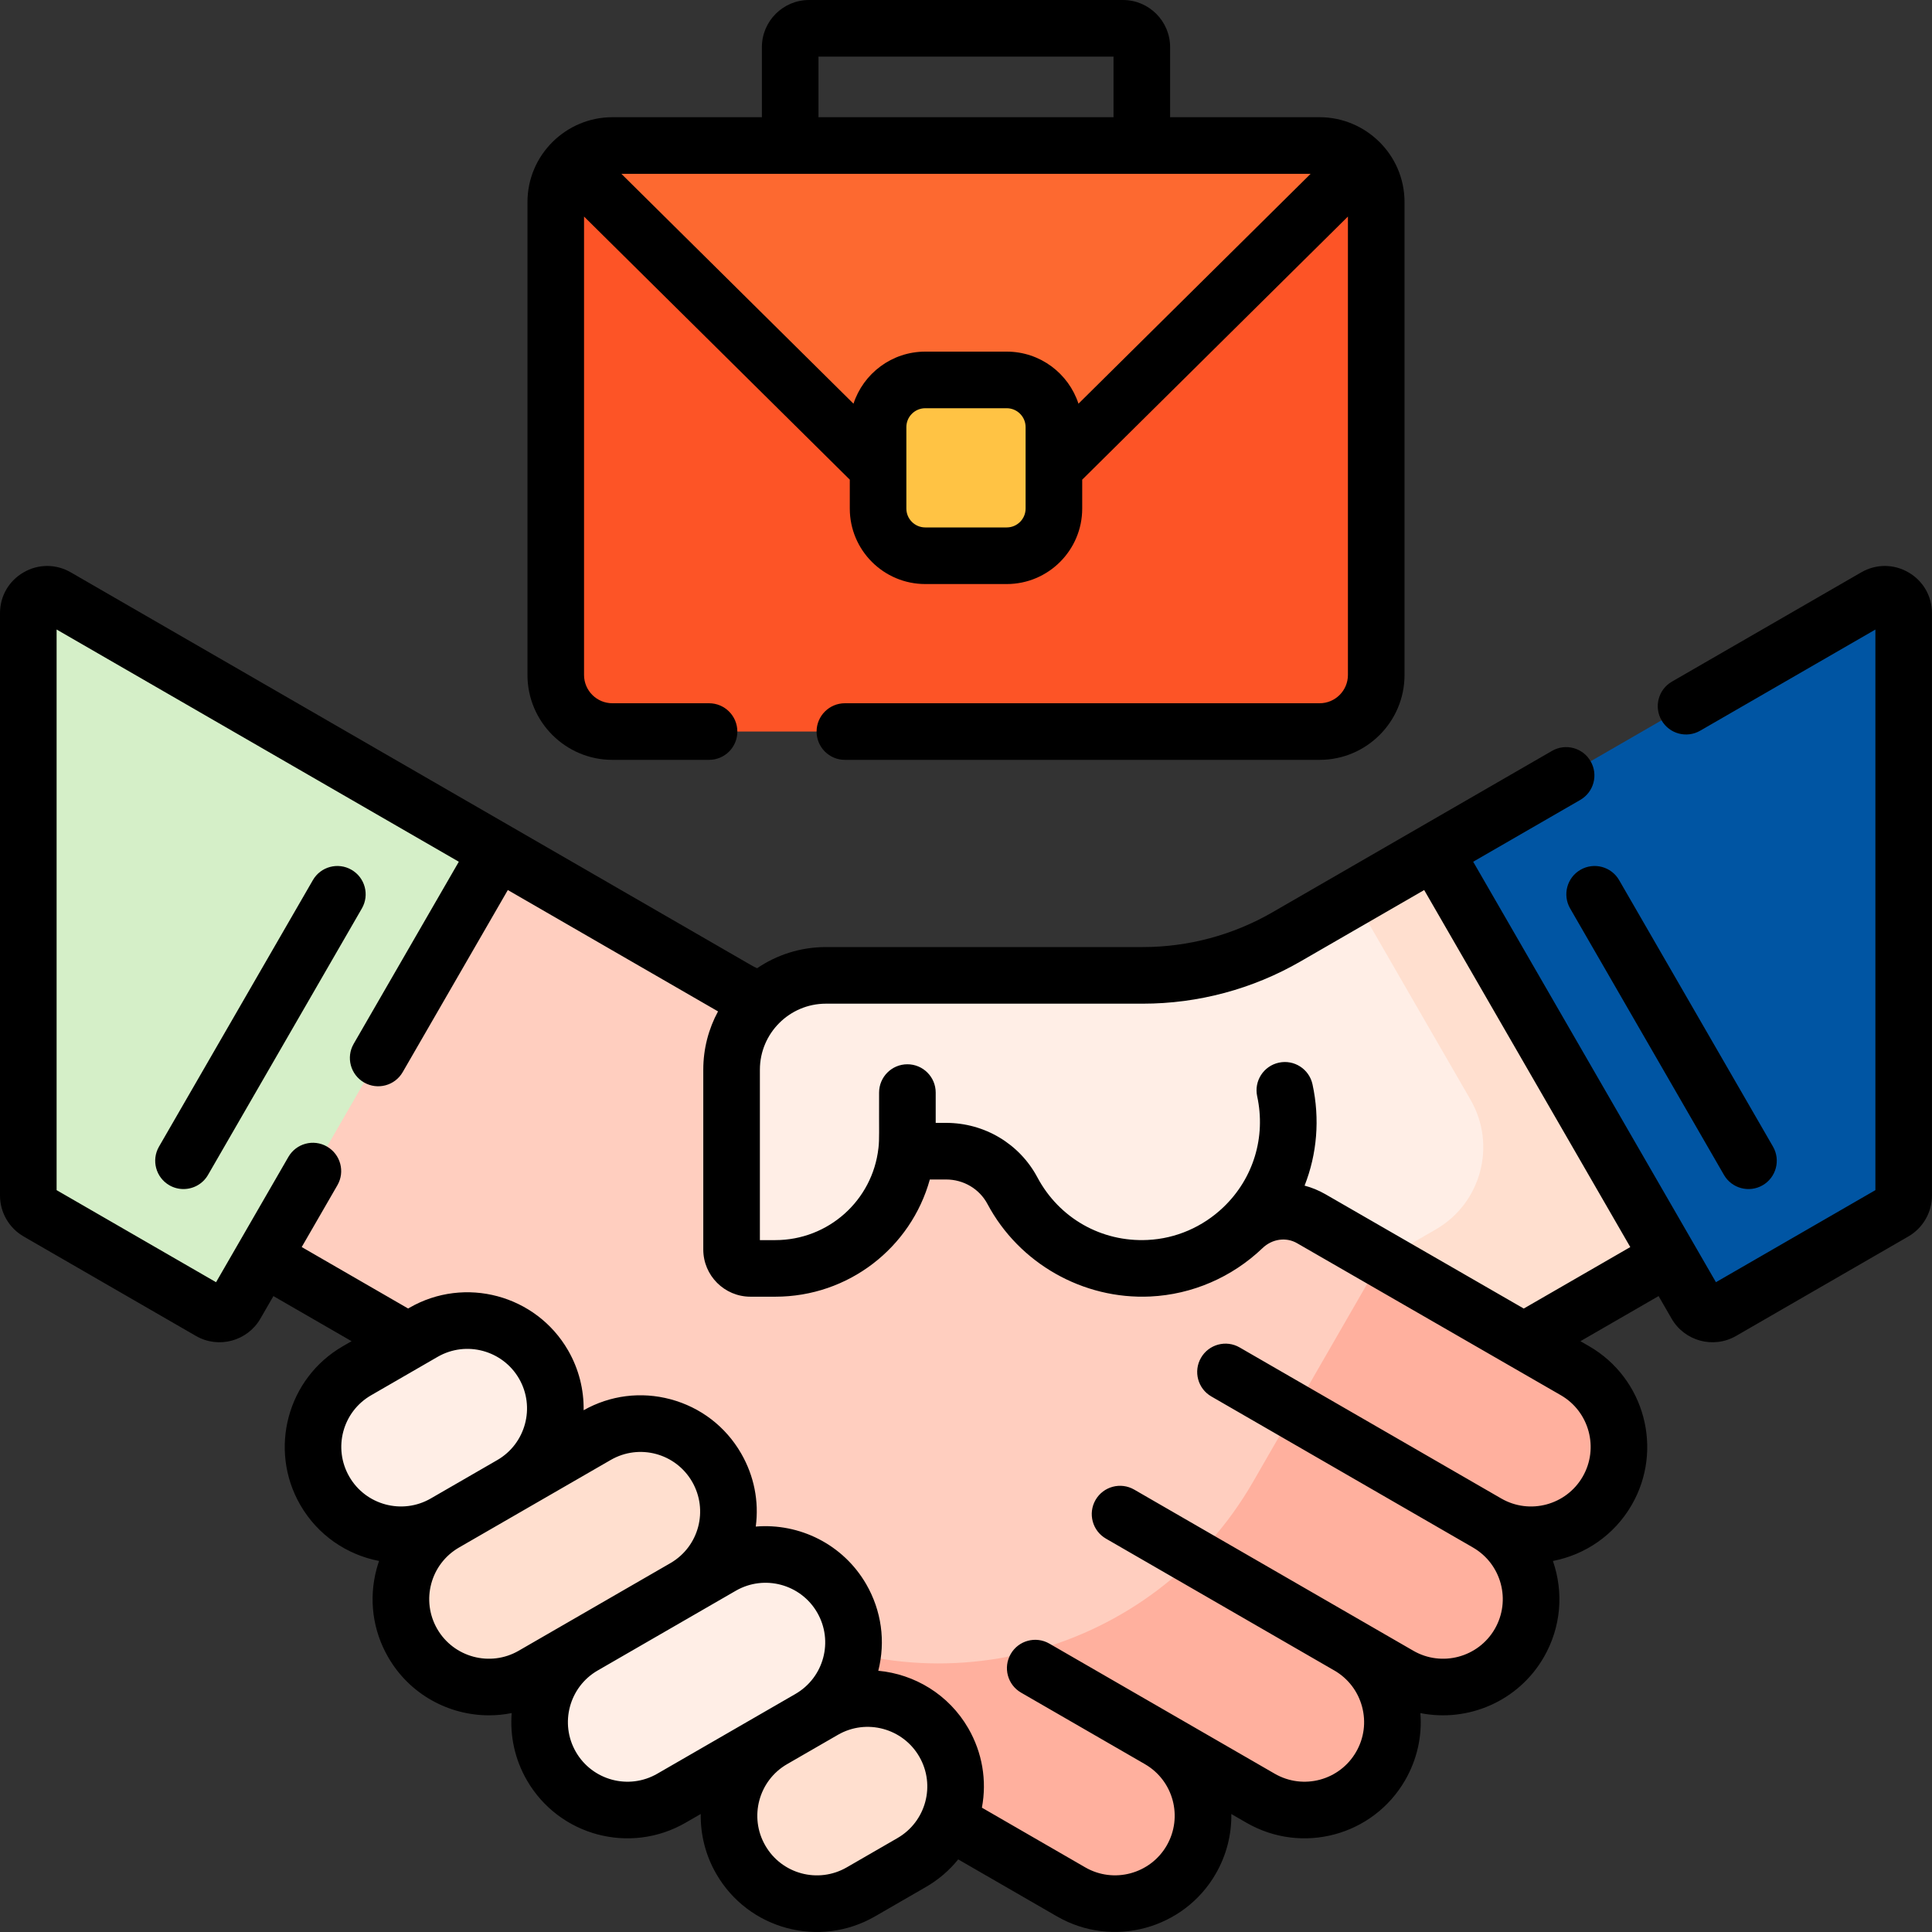
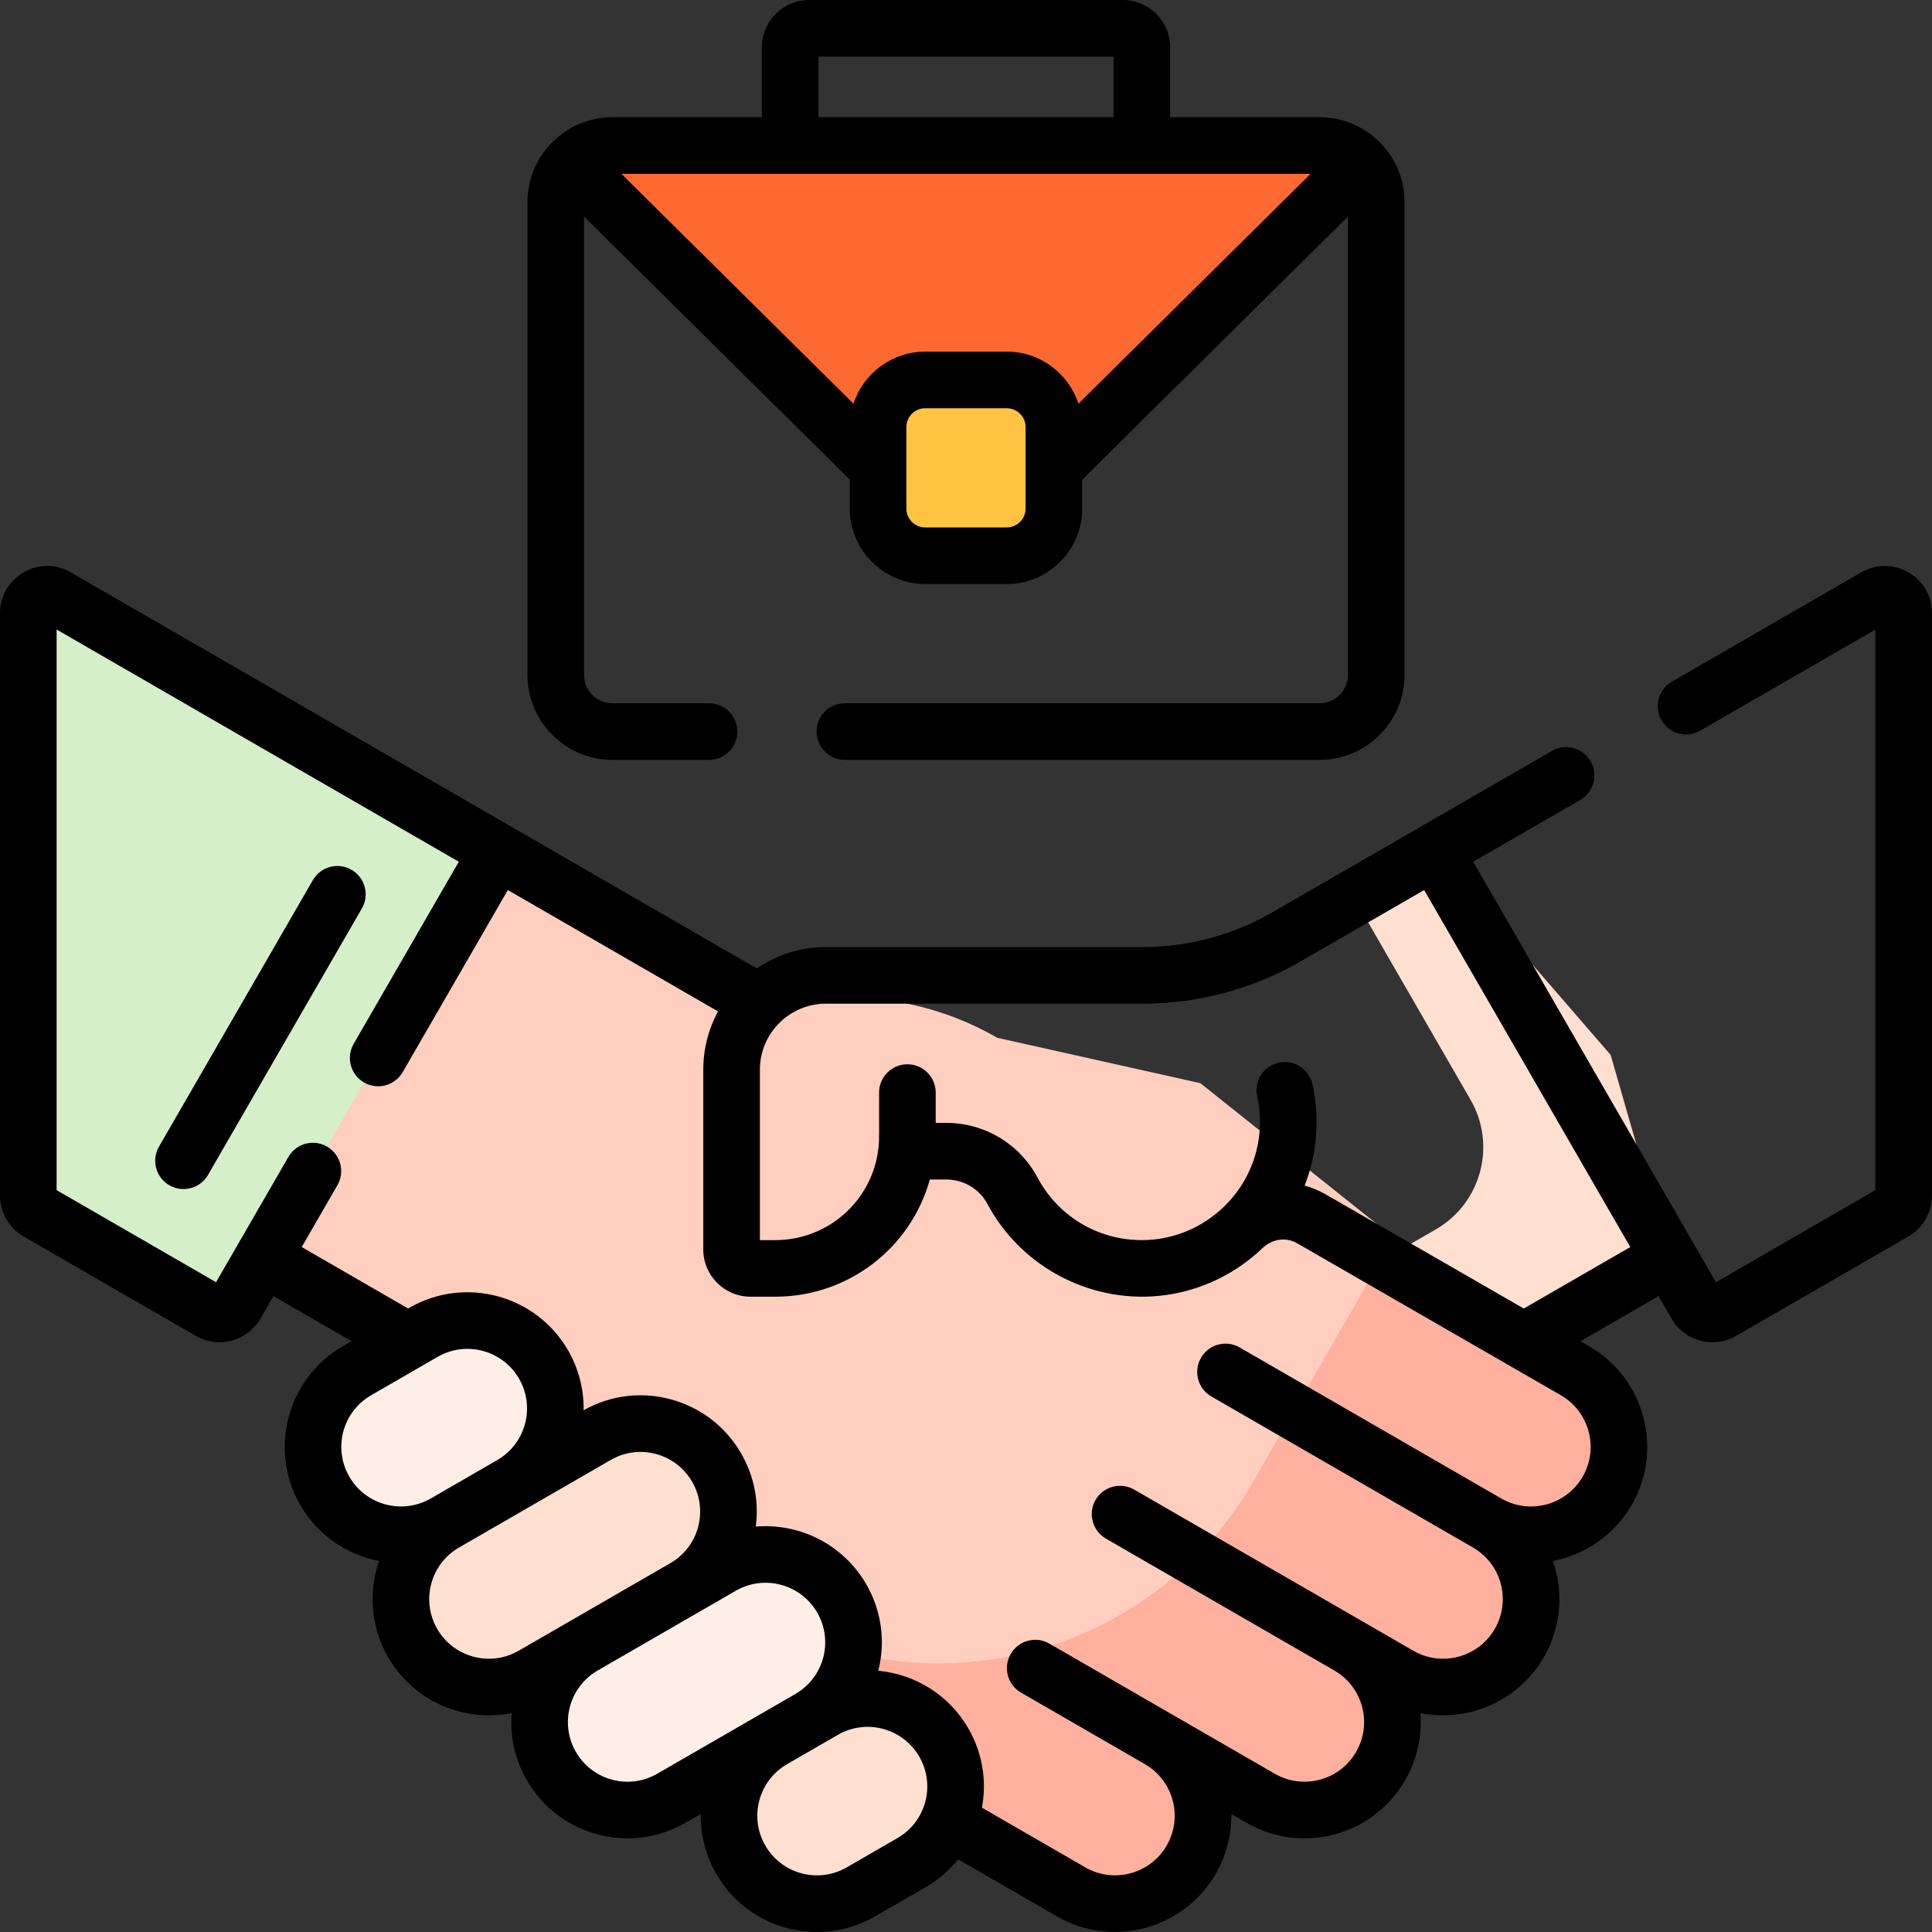
<svg xmlns="http://www.w3.org/2000/svg" width="60" height="60" viewBox="0 0 60 60" fill="none">
  <rect x="0" y="0" width="60" height="60" fill="#333333" stroke="none" />
  <g clip-path="url(#clip0_367_3993)">
-     <path d="M33.64 11.799H26.36L17.73 5.083C17.439 5.397 17.259 5.815 17.259 6.277V20.962C17.259 21.932 18.047 22.719 19.017 22.719H40.982C41.953 22.719 42.74 21.932 42.74 20.962V6.277C42.74 5.815 42.561 5.397 42.27 5.083L33.64 11.799Z" fill="#FD5426" />
    <path d="M32.73 14.529L42.27 5.083C41.949 4.737 41.492 4.519 40.982 4.519H19.017C18.508 4.519 18.051 4.737 17.73 5.083L27.27 14.529H32.73Z" fill="#FD6930" />
    <path d="M49.913 46.299C50.667 44.993 50.219 43.324 48.914 42.57L47.323 41.653L37.28 33.64L30.973 32.23C29.109 31.156 26.941 30.761 24.835 31.092C24.166 31.197 23.481 31.078 22.894 30.739L15.45 26.441L9.979 32.763L8.169 39.05L12.794 41.721C13.229 41.971 13.534 42.396 13.636 42.887C13.646 42.935 13.656 42.983 13.667 43.032C14.353 46.202 16.346 48.986 19.22 50.646L33.265 58.754C34.571 59.508 36.24 59.061 36.994 57.755C37.748 56.449 37.3 54.779 35.995 54.026L39.147 55.846C40.453 56.599 42.123 56.152 42.877 54.846C43.63 53.541 43.183 51.871 41.877 51.117L43.453 52.027C44.759 52.781 46.429 52.334 47.183 51.028C47.937 49.722 47.489 48.053 46.184 47.299C47.489 48.052 49.159 47.605 49.913 46.299Z" fill="#FFCEBF" />
    <path d="M38.916 46.018C35.808 51.41 28.915 53.26 23.525 50.148L16.877 46.31C15.72 45.642 14.707 44.792 13.863 43.809L13.863 43.809C14.688 46.655 16.583 49.123 19.22 50.645L33.265 58.754C34.57 59.508 36.24 59.06 36.994 57.755C37.748 56.449 37.3 54.779 35.995 54.026L39.147 55.846C40.453 56.599 42.123 56.152 42.876 54.846C43.63 53.541 43.183 51.871 41.877 51.117L43.453 52.027C44.759 52.781 46.429 52.334 47.183 51.028C47.937 49.722 47.489 48.052 46.183 47.298C47.489 48.052 49.159 47.605 49.913 46.299C50.667 44.993 50.219 43.324 48.913 42.57L47.323 41.653L43.287 38.433L38.916 46.018Z" fill="#FFB09E" />
    <path d="M31.265 17.26H28.735C27.926 17.26 27.27 16.604 27.27 15.795V13.264C27.27 12.455 27.926 11.799 28.735 11.799H31.265C32.074 11.799 32.73 12.455 32.73 13.264V15.795C32.73 16.604 32.074 17.26 31.265 17.26Z" fill="#FFC344" />
    <path d="M13.816 47.298L15.882 46.106C17.188 45.352 17.635 43.682 16.881 42.376C16.128 41.071 14.458 40.623 13.152 41.377L11.086 42.57C9.78 43.324 9.333 44.993 10.087 46.299C10.841 47.605 12.511 48.052 13.816 47.298Z" fill="#FFEEE6" />
    <path d="M23.006 57.755C23.759 59.061 25.429 59.508 26.735 58.754L28.311 57.844C29.617 57.09 30.064 55.42 29.311 54.115C28.557 52.809 26.887 52.361 25.581 53.115L24.005 54.025C22.699 54.779 22.252 56.449 23.006 57.755Z" fill="#FFDFCF" />
    <path d="M16.546 52.027L21.257 49.307C22.563 48.553 23.01 46.884 22.256 45.578C21.503 44.272 19.833 43.825 18.527 44.579L13.816 47.298C12.51 48.052 12.063 49.722 12.817 51.028C13.571 52.334 15.24 52.781 16.546 52.027Z" fill="#FFDFCF" />
    <path d="M17.123 54.846C17.877 56.152 19.547 56.6 20.853 55.846L25.141 53.37C26.447 52.616 26.894 50.946 26.14 49.64C25.387 48.335 23.717 47.887 22.411 48.641L18.122 51.117C16.817 51.871 16.369 53.541 17.123 54.846Z" fill="#FFEEE6" />
-     <path d="M44.55 26.44L39.949 29.097C38.59 29.881 37.048 30.293 35.479 30.291H35.46H25.649C24.031 30.291 22.72 31.603 22.72 33.221V38.805C22.72 39.129 22.982 39.391 23.306 39.391H24.078C26.188 39.391 27.925 37.799 28.154 35.751H29.382C30.241 35.751 31.037 36.218 31.441 36.977C32.239 38.474 33.848 39.473 35.682 39.386C36.807 39.333 37.833 38.861 38.603 38.125C39.176 37.576 40.033 37.451 40.721 37.847L47.323 41.653L51.831 39.05L50.02 32.762L44.55 26.44Z" fill="#FFEEE6" />
    <path d="M50.02 32.762L44.55 26.44L42.05 27.884L45.669 34.154C46.483 35.564 46 37.366 44.591 38.18L42.945 39.13L47.323 41.653L51.83 39.05L50.02 32.762Z" fill="#FFDFCF" />
    <path d="M1.758 18.536L15.449 26.441L7.324 40.513C7.163 40.793 6.804 40.889 6.524 40.728L1.172 37.638C0.991 37.533 0.879 37.34 0.879 37.13L0.879 19.043C0.879 18.592 1.368 18.31 1.758 18.536Z" fill="#D5EFC8" />
-     <path d="M58.242 18.536L44.55 26.441L52.675 40.513C52.837 40.793 53.195 40.889 53.475 40.728L58.828 37.638C59.009 37.533 59.12 37.34 59.12 37.13L59.12 19.043C59.12 18.592 58.632 18.31 58.242 18.536Z" fill="#0055A3" />
    <path d="M10.916 27.012C10.496 26.769 9.958 26.913 9.716 27.334L4.938 35.609C4.695 36.029 4.839 36.567 5.26 36.81C5.398 36.889 5.549 36.927 5.698 36.927C6.002 36.927 6.297 36.77 6.46 36.488L11.238 28.213C11.481 27.792 11.337 27.255 10.916 27.012Z" fill="black" />
    <path d="M59.999 19.044C59.999 18.514 59.726 18.04 59.267 17.775C58.809 17.51 58.261 17.51 57.802 17.775L51.922 21.169C51.502 21.412 51.358 21.95 51.601 22.37C51.843 22.791 52.381 22.935 52.801 22.692L58.242 19.551L58.242 36.961L53.29 39.82L45.751 26.762L49.077 24.842C49.497 24.599 49.641 24.062 49.398 23.642C49.156 23.221 48.618 23.077 48.198 23.32C46.264 24.436 41.038 27.454 39.51 28.336C38.29 29.04 36.901 29.412 35.491 29.412H25.649C24.858 29.412 24.122 29.655 23.513 30.069C23.452 30.042 23.392 30.011 23.334 29.978C22.919 29.738 2.804 18.125 2.198 17.775C1.739 17.51 1.191 17.51 0.733 17.775C0.274 18.04 0 18.514 0 19.043L0 37.13C0 37.652 0.281 38.138 0.733 38.399L6.085 41.489C6.79 41.896 7.685 41.647 8.086 40.953L8.491 40.251L10.918 41.652L10.647 41.809C8.923 42.804 8.331 45.015 9.326 46.738C9.87 47.681 10.779 48.286 11.772 48.477C11.744 48.559 11.718 48.643 11.695 48.728C11.446 49.66 11.574 50.632 12.056 51.467C12.723 52.623 13.939 53.271 15.187 53.271C15.422 53.271 15.657 53.248 15.891 53.201C15.835 53.904 15.984 54.63 16.362 55.286C17.359 57.013 19.564 57.604 21.292 56.606L21.762 56.335C21.752 56.967 21.906 57.608 22.244 58.194C23.241 59.921 25.446 60.513 27.174 59.515L28.75 58.605C29.143 58.379 29.483 58.087 29.758 57.745L32.825 59.515C34.563 60.518 36.768 59.903 37.755 58.194C38.086 57.62 38.25 56.982 38.24 56.336L38.708 56.606C40.435 57.604 42.64 57.013 43.638 55.286C44.007 54.645 44.169 53.924 44.111 53.202C45.586 53.495 47.151 52.84 47.944 51.467C48.479 50.54 48.568 49.461 48.227 48.477C49.221 48.286 50.129 47.681 50.674 46.738C51.669 45.015 51.076 42.804 49.352 41.808L49.082 41.652L51.509 40.251L51.914 40.953C52.316 41.65 53.214 41.894 53.915 41.489L59.267 38.399C59.718 38.138 59.999 37.652 59.999 37.13L59.999 19.044ZM10.848 45.859C10.336 44.973 10.639 43.842 11.526 43.331L13.591 42.138C14.481 41.625 15.613 41.937 16.12 42.816C16.63 43.7 16.326 44.834 15.443 45.344L13.377 46.537C12.493 47.047 11.358 46.744 10.848 45.859ZM13.578 50.588C13.067 49.702 13.37 48.571 14.256 48.059L18.967 45.34C19.855 44.827 20.985 45.133 21.495 46.017C22.004 46.898 21.708 48.026 20.826 48.541L16.107 51.266C15.223 51.776 14.089 51.472 13.578 50.588ZM20.413 55.084C19.525 55.597 18.395 55.291 17.884 54.407C17.375 53.524 17.677 52.391 18.559 51.88L22.851 49.402C23.735 48.892 24.869 49.196 25.379 50.08C25.891 50.965 25.588 52.096 24.702 52.608C24.209 52.893 21.436 54.494 20.413 55.084ZM27.872 57.083L26.296 57.993C25.41 58.504 24.278 58.202 23.767 57.315C23.256 56.431 23.56 55.297 24.444 54.787C25.182 54.361 26.021 53.877 26.021 53.877C26.91 53.363 28.042 53.676 28.549 54.554C29.064 55.445 28.753 56.574 27.872 57.083ZM49.152 45.859C48.641 46.744 47.507 47.048 46.623 46.537L38.498 41.846C38.078 41.603 37.54 41.748 37.298 42.168C37.055 42.588 37.199 43.126 37.619 43.368L45.744 48.059C46.63 48.571 46.933 49.702 46.422 50.588C45.911 51.472 44.777 51.776 43.893 51.266C41.787 50.05 36.875 47.214 35.224 46.261C34.803 46.018 34.266 46.162 34.023 46.582C33.781 47.003 33.925 47.54 34.345 47.783L41.438 51.878L41.439 51.878C41.866 52.126 42.172 52.525 42.3 53.002C42.428 53.48 42.363 53.978 42.115 54.407C41.604 55.293 40.473 55.596 39.587 55.084L32.589 51.044C32.169 50.801 31.631 50.945 31.389 51.366C31.146 51.786 31.29 52.324 31.71 52.566L35.555 54.786L35.558 54.788C36.439 55.298 36.745 56.427 36.233 57.315C35.722 58.199 34.588 58.503 33.704 57.993L30.494 56.139C30.653 55.294 30.506 54.428 30.072 53.675C29.464 52.622 28.402 51.992 27.276 51.887C27.507 50.971 27.375 50.02 26.902 49.2C26.18 47.952 24.821 47.297 23.471 47.409C23.575 46.625 23.419 45.834 23.017 45.138C22.536 44.303 21.757 43.706 20.826 43.456C19.909 43.21 18.951 43.331 18.125 43.796C18.135 43.164 17.98 42.522 17.642 41.936C16.647 40.213 14.436 39.62 12.713 40.615L12.675 40.637L9.37 38.728L10.478 36.809C10.721 36.388 10.577 35.851 10.156 35.608C9.736 35.365 9.198 35.509 8.956 35.93L6.71 39.82L1.758 36.961L1.758 19.55L14.249 26.762L10.984 32.417C10.741 32.837 10.885 33.375 11.306 33.617C11.726 33.86 12.264 33.716 12.506 33.296L15.771 27.641L22.299 31.41C22.007 31.949 21.841 32.566 21.841 33.221V38.805C21.841 39.613 22.498 40.27 23.306 40.27H24.078C26.348 40.27 28.289 38.752 28.877 36.63H29.382C29.924 36.63 30.416 36.921 30.666 37.39C31.648 39.235 33.635 40.362 35.724 40.264C37.023 40.202 38.261 39.668 39.21 38.76C39.51 38.473 39.941 38.412 40.282 38.609C47.819 42.953 46.182 42.01 48.474 43.33C49.358 43.841 49.662 44.976 49.152 45.859ZM47.322 40.638L41.159 37.086C40.953 36.968 40.736 36.879 40.515 36.821C40.901 35.84 40.995 34.752 40.761 33.675C40.658 33.2 40.19 32.899 39.716 33.002C39.241 33.105 38.94 33.573 39.043 34.047C39.317 35.311 38.927 36.597 37.998 37.487C37.997 37.488 37.996 37.489 37.995 37.49C37.352 38.105 36.516 38.467 35.64 38.508C34.207 38.578 32.892 37.831 32.217 36.564C31.661 35.52 30.575 34.872 29.382 34.872H29.059V33.931C29.059 33.446 28.665 33.052 28.18 33.052C27.694 33.052 27.301 33.446 27.301 33.931C27.296 35.233 27.314 35.348 27.282 35.648C27.281 35.65 27.281 35.652 27.281 35.654C27.098 37.283 25.721 38.513 24.078 38.513H23.599V33.221C23.599 32.09 24.519 31.17 25.649 31.17H35.492C37.209 31.17 38.902 30.717 40.389 29.858L44.229 27.641L50.63 38.729L47.322 40.638Z" fill="black" />
-     <path d="M48.762 28.213L53.539 36.488C53.783 36.91 54.322 37.051 54.74 36.81C55.16 36.567 55.304 36.029 55.062 35.609L50.284 27.334C50.041 26.913 49.504 26.769 49.083 27.012C48.663 27.255 48.519 27.792 48.762 28.213Z" fill="black" />
    <path d="M40.982 3.64H36.339V1.465C36.339 0.657 35.682 0 34.874 0H25.126C24.318 0 23.661 0.657 23.661 1.465V3.64H19.017C17.585 3.64 16.381 4.805 16.381 6.277V20.962C16.381 22.415 17.564 23.598 19.017 23.598H22.02C22.506 23.598 22.899 23.205 22.899 22.719C22.899 22.234 22.506 21.84 22.02 21.84H19.017C18.533 21.84 18.138 21.446 18.138 20.962V6.725L26.391 14.896V15.794C26.391 17.087 27.442 18.138 28.735 18.138H31.265C32.557 18.138 33.609 17.087 33.609 15.794V14.896L41.861 6.725V20.962C41.861 21.446 41.467 21.84 40.982 21.84H26.239C25.754 21.84 25.36 22.234 25.36 22.719C25.36 23.205 25.754 23.598 26.239 23.598H40.982C42.436 23.598 43.619 22.416 43.619 20.962V6.277C43.619 4.804 42.413 3.64 40.982 3.64ZM25.419 1.758H34.581V3.64H25.419V1.758ZM31.851 15.794C31.851 16.117 31.588 16.38 31.265 16.38H28.735C28.411 16.38 28.148 16.117 28.148 15.794V13.264C28.148 12.941 28.411 12.678 28.735 12.678H31.265C31.588 12.678 31.851 12.941 31.851 13.264V15.794ZM33.493 12.537C33.186 11.599 32.303 10.92 31.265 10.92H28.735C27.696 10.92 26.813 11.599 26.506 12.537L19.297 5.398H40.703L33.493 12.537Z" fill="black" />
  </g>
  <defs>
    <clipPath id="clip0_367_3993">
      <rect width="60" height="60" fill="white" />
    </clipPath>
  </defs>
</svg>